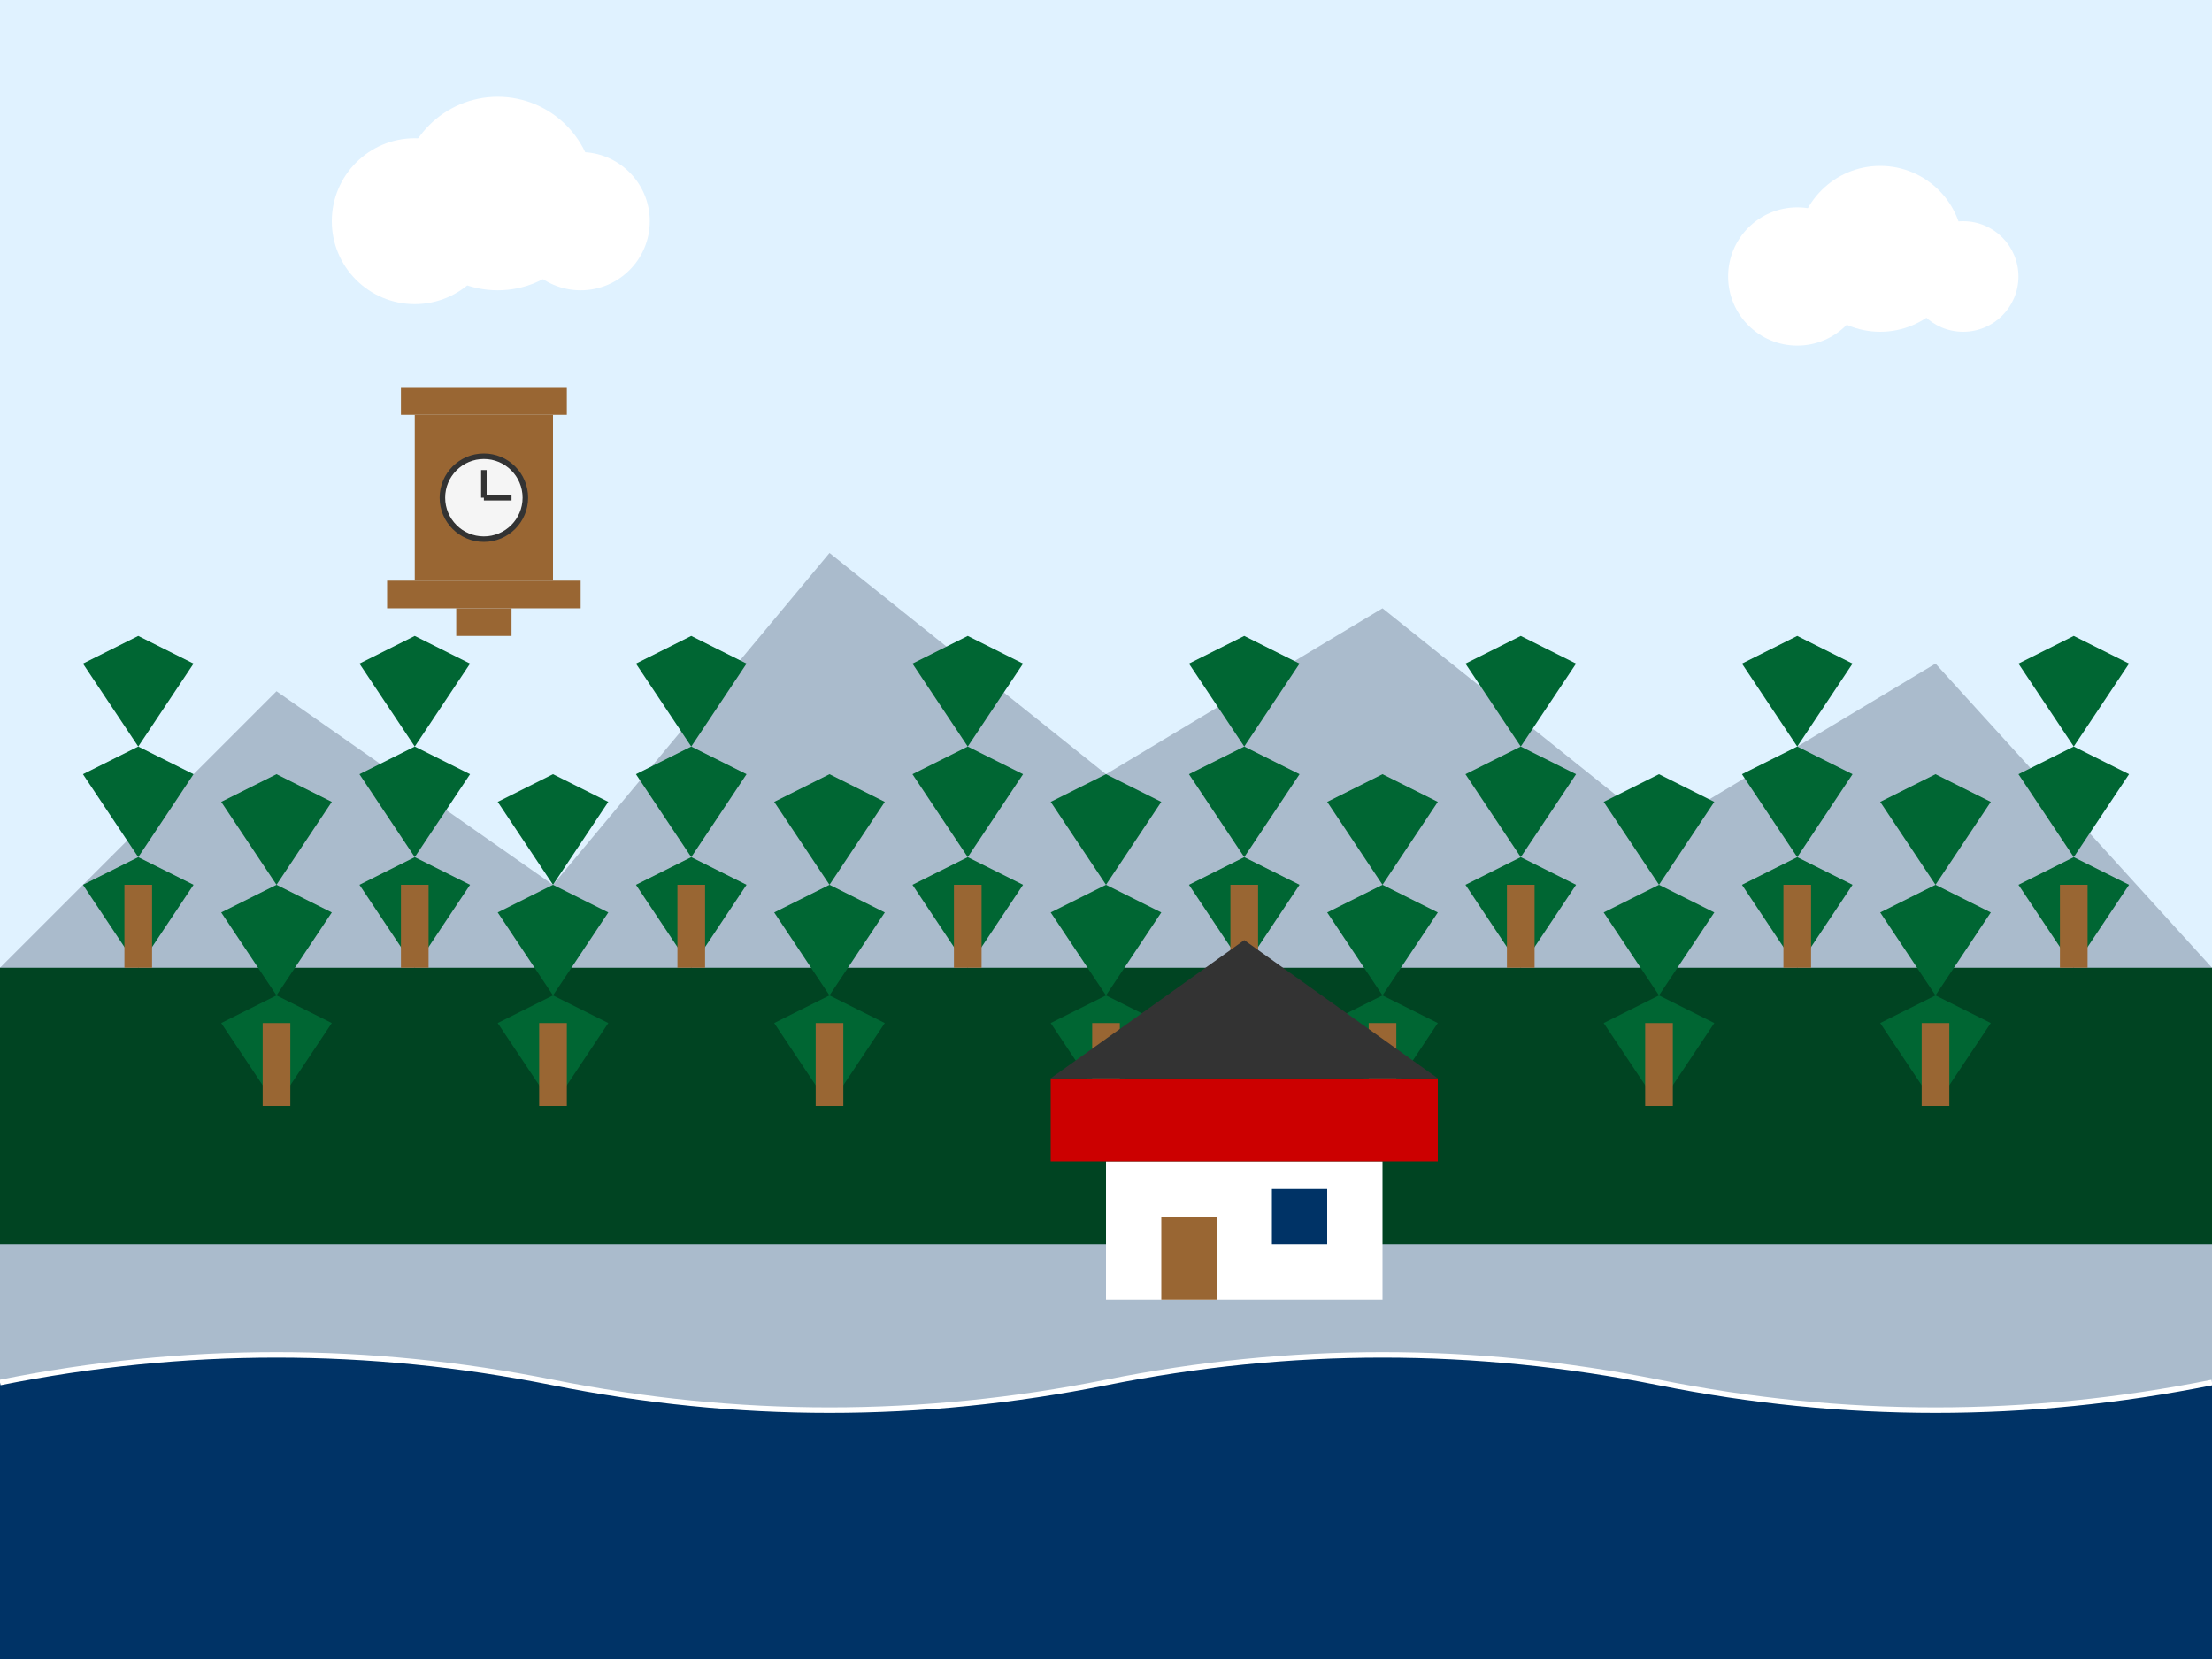
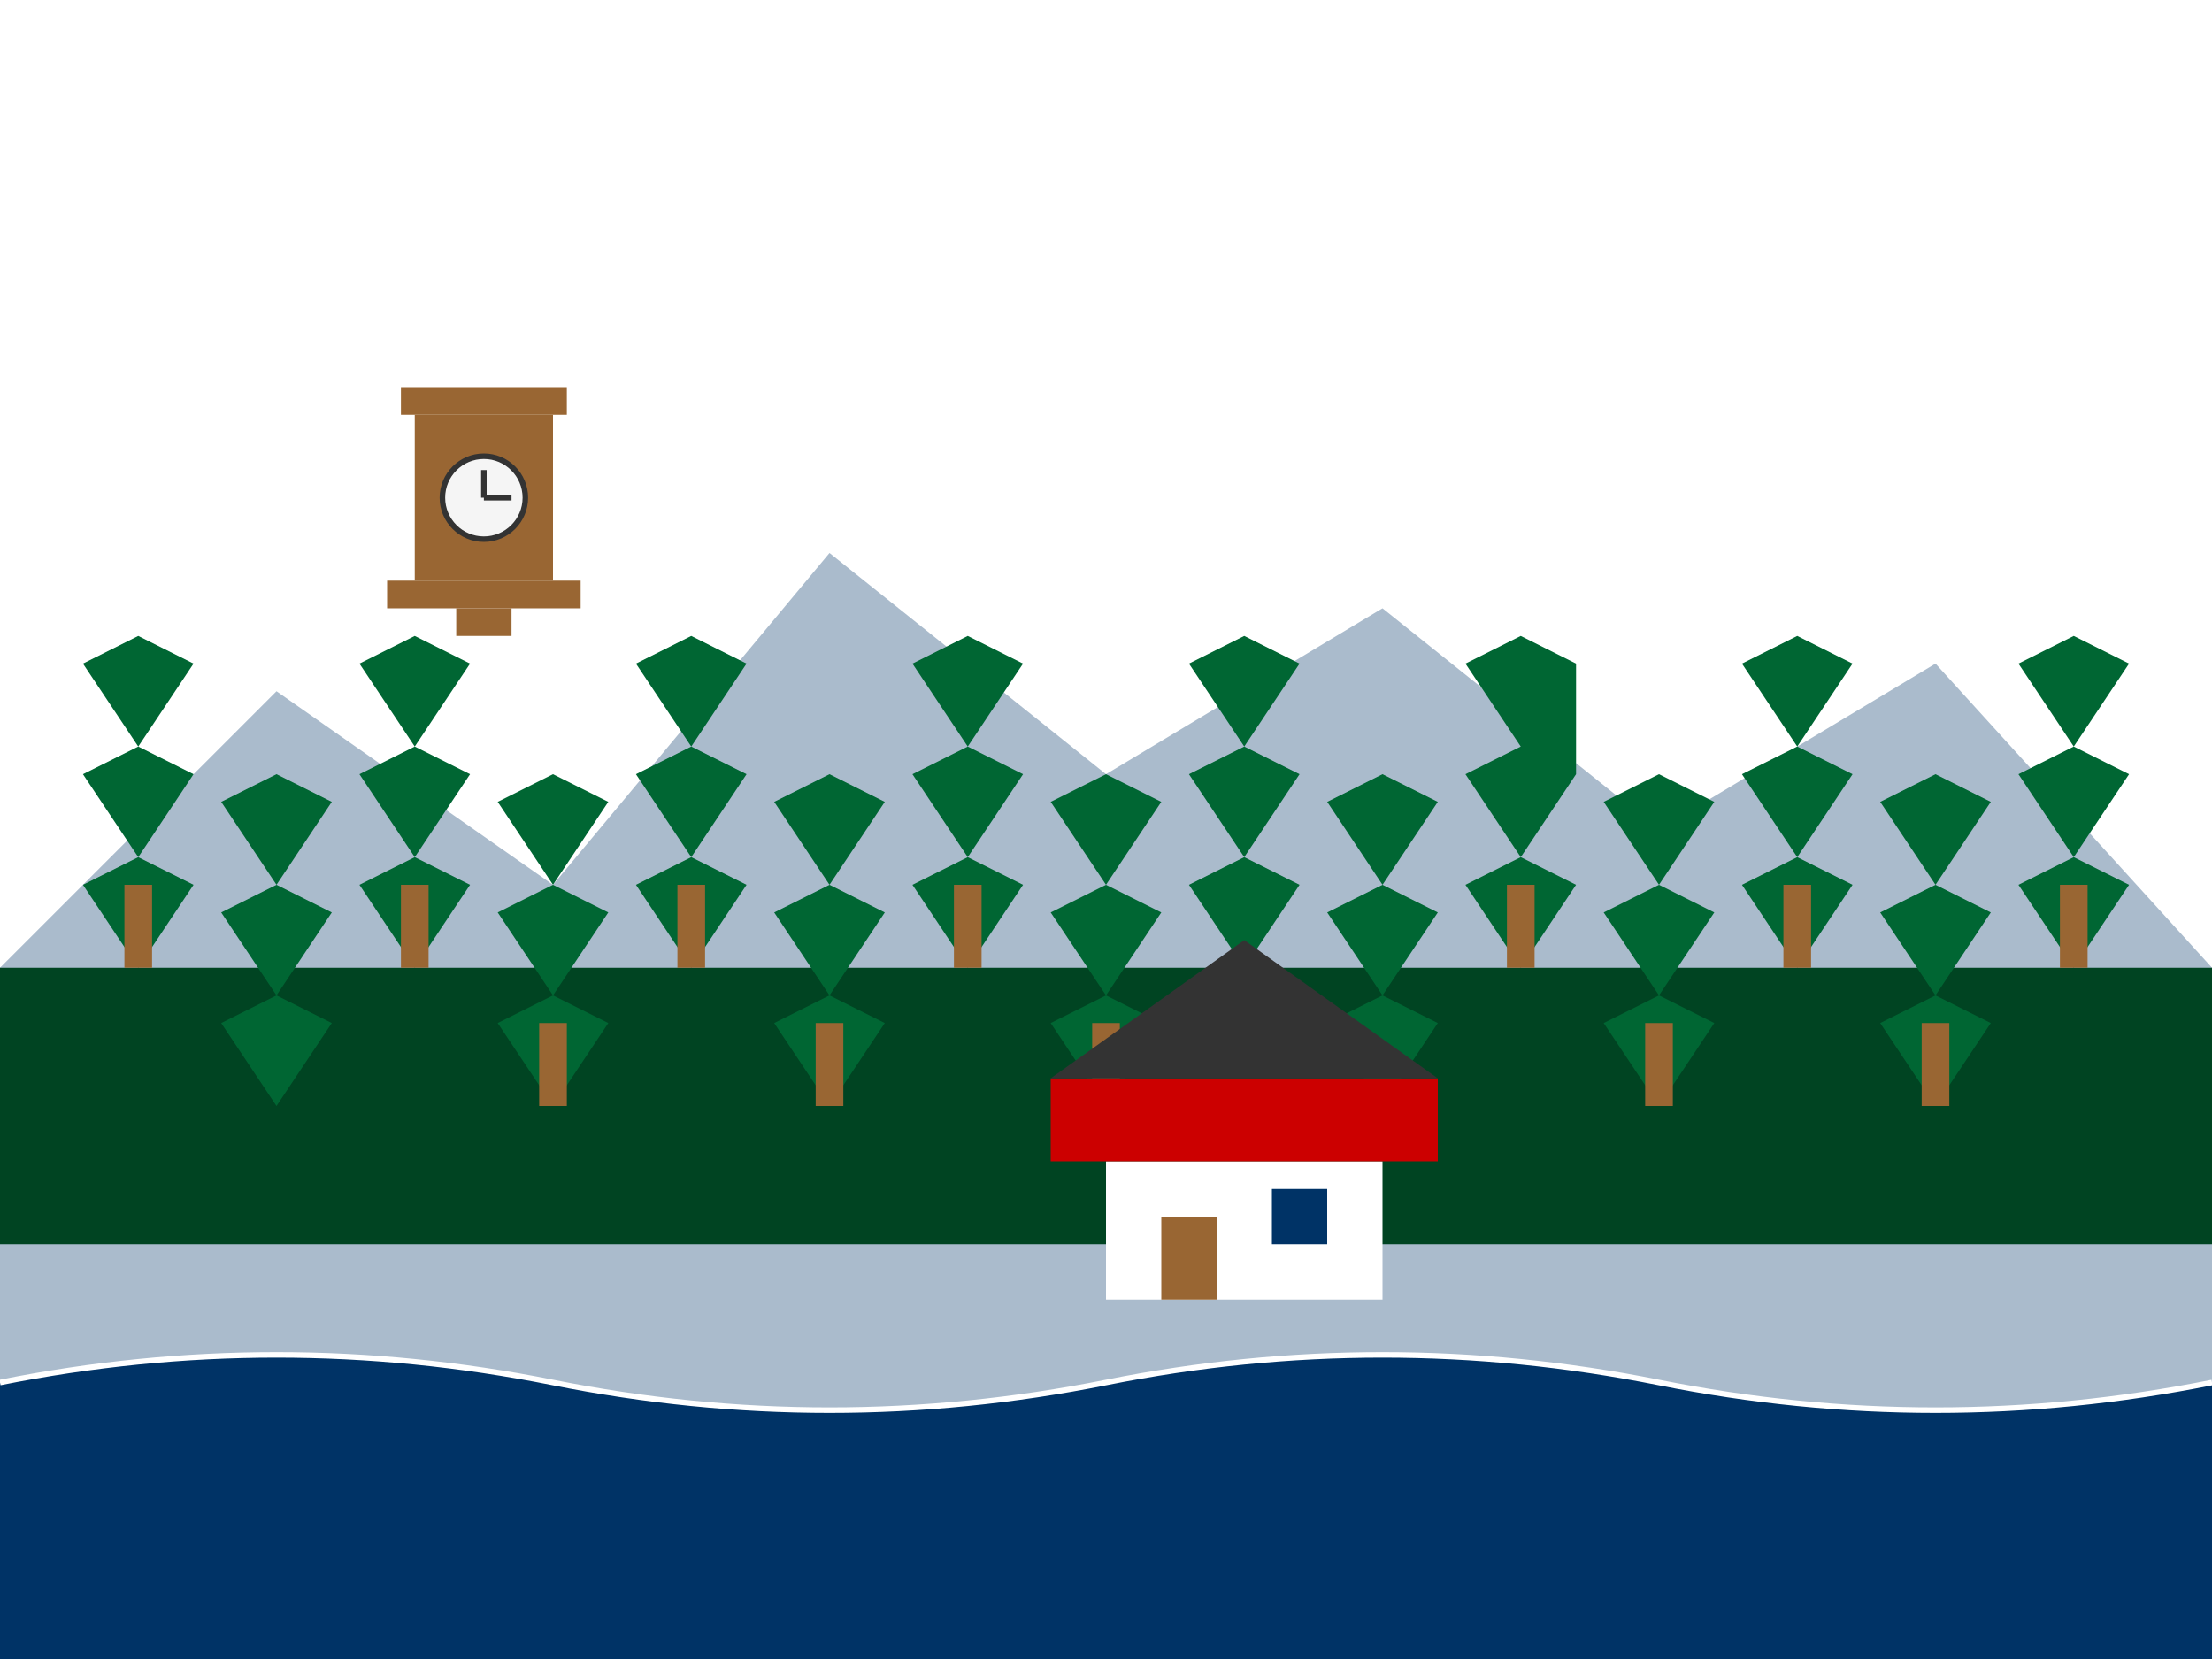
<svg xmlns="http://www.w3.org/2000/svg" viewBox="0 0 800 600">
-   <rect width="800" height="600" fill="#e0f2ff" />
  <path d="M0 350 L100 250 L200 320 L300 200 L400 280 L500 220 L600 300 L700 240 L800 350 L800 600 L0 600 Z" fill="#aabbcc" />
  <path d="M0 350 L800 350 L800 450 L0 450 Z" fill="#004422" />
  <path d="M50 350 L30 320 L50 310 L30 280 L50 270 L30 240 L50 230 L70 240 L50 270 L70 280 L50 310 L70 320 Z" fill="#006633" />
  <rect x="45" y="320" width="10" height="30" fill="#996633" />
  <path d="M150 350 L130 320 L150 310 L130 280 L150 270 L130 240 L150 230 L170 240 L150 270 L170 280 L150 310 L170 320 Z" fill="#006633" />
  <rect x="145" y="320" width="10" height="30" fill="#996633" />
  <path d="M250 350 L230 320 L250 310 L230 280 L250 270 L230 240 L250 230 L270 240 L250 270 L270 280 L250 310 L270 320 Z" fill="#006633" />
  <rect x="245" y="320" width="10" height="30" fill="#996633" />
  <path d="M350 350 L330 320 L350 310 L330 280 L350 270 L330 240 L350 230 L370 240 L350 270 L370 280 L350 310 L370 320 Z" fill="#006633" />
  <rect x="345" y="320" width="10" height="30" fill="#996633" />
  <path d="M450 350 L430 320 L450 310 L430 280 L450 270 L430 240 L450 230 L470 240 L450 270 L470 280 L450 310 L470 320 Z" fill="#006633" />
-   <rect x="445" y="320" width="10" height="30" fill="#996633" />
-   <path d="M550 350 L530 320 L550 310 L530 280 L550 270 L530 240 L550 230 L570 240 L550 270 L570 280 L550 310 L570 320 Z" fill="#006633" />
+   <path d="M550 350 L530 320 L550 310 L530 280 L550 270 L530 240 L550 230 L570 240 L570 280 L550 310 L570 320 Z" fill="#006633" />
  <rect x="545" y="320" width="10" height="30" fill="#996633" />
  <path d="M650 350 L630 320 L650 310 L630 280 L650 270 L630 240 L650 230 L670 240 L650 270 L670 280 L650 310 L670 320 Z" fill="#006633" />
  <rect x="645" y="320" width="10" height="30" fill="#996633" />
  <path d="M750 350 L730 320 L750 310 L730 280 L750 270 L730 240 L750 230 L770 240 L750 270 L770 280 L750 310 L770 320 Z" fill="#006633" />
  <rect x="745" y="320" width="10" height="30" fill="#996633" />
  <path d="M100 400 L80 370 L100 360 L80 330 L100 320 L80 290 L100 280 L120 290 L100 320 L120 330 L100 360 L120 370 Z" fill="#006633" />
-   <rect x="95" y="370" width="10" height="30" fill="#996633" />
  <path d="M200 400 L180 370 L200 360 L180 330 L200 320 L180 290 L200 280 L220 290 L200 320 L220 330 L200 360 L220 370 Z" fill="#006633" />
  <rect x="195" y="370" width="10" height="30" fill="#996633" />
  <path d="M300 400 L280 370 L300 360 L280 330 L300 320 L280 290 L300 280 L320 290 L300 320 L320 330 L300 360 L320 370 Z" fill="#006633" />
  <rect x="295" y="370" width="10" height="30" fill="#996633" />
  <path d="M400 400 L380 370 L400 360 L380 330 L400 320 L380 290 L400 280 L420 290 L400 320 L420 330 L400 360 L420 370 Z" fill="#006633" />
  <rect x="395" y="370" width="10" height="30" fill="#996633" />
  <path d="M500 400 L480 370 L500 360 L480 330 L500 320 L480 290 L500 280 L520 290 L500 320 L520 330 L500 360 L520 370 Z" fill="#006633" />
-   <rect x="495" y="370" width="10" height="30" fill="#996633" />
  <path d="M600 400 L580 370 L600 360 L580 330 L600 320 L580 290 L600 280 L620 290 L600 320 L620 330 L600 360 L620 370 Z" fill="#006633" />
  <rect x="595" y="370" width="10" height="30" fill="#996633" />
  <path d="M700 400 L680 370 L700 360 L680 330 L700 320 L680 290 L700 280 L720 290 L700 320 L720 330 L700 360 L720 370 Z" fill="#006633" />
  <rect x="695" y="370" width="10" height="30" fill="#996633" />
  <rect x="400" y="420" width="100" height="50" fill="#fff" />
  <rect x="380" y="390" width="140" height="30" fill="#cc0000" />
  <path d="M380 390 L450 340 L520 390 Z" fill="#333" />
  <rect x="420" y="440" width="20" height="30" fill="#996633" />
  <rect x="460" y="430" width="20" height="20" fill="#003366" />
  <rect x="150" y="150" width="50" height="60" fill="#996633" />
  <rect x="145" y="140" width="60" height="10" fill="#996633" />
  <rect x="140" y="210" width="70" height="10" fill="#996633" />
  <circle cx="175" cy="180" r="15" fill="#f5f5f5" stroke="#333" stroke-width="2" />
  <path d="M175 180 L175 170 M175 180 L185 180" stroke="#333" stroke-width="2" />
  <rect x="165" y="220" width="20" height="10" fill="#996633" />
  <path d="M0 500 Q100 480 200 500 Q300 520 400 500 Q500 480 600 500 Q700 520 800 500 L800 600 L0 600 Z" fill="#003366" />
  <path d="M0 500 Q100 480 200 500 Q300 520 400 500 Q500 480 600 500 Q700 520 800 500" fill="none" stroke="#fff" stroke-width="2" />
  <circle cx="150" cy="80" r="30" fill="#fff" />
  <circle cx="180" cy="70" r="35" fill="#fff" />
  <circle cx="210" cy="80" r="25" fill="#fff" />
  <circle cx="650" cy="100" r="25" fill="#fff" />
  <circle cx="680" cy="90" r="30" fill="#fff" />
  <circle cx="710" cy="100" r="20" fill="#fff" />
</svg>